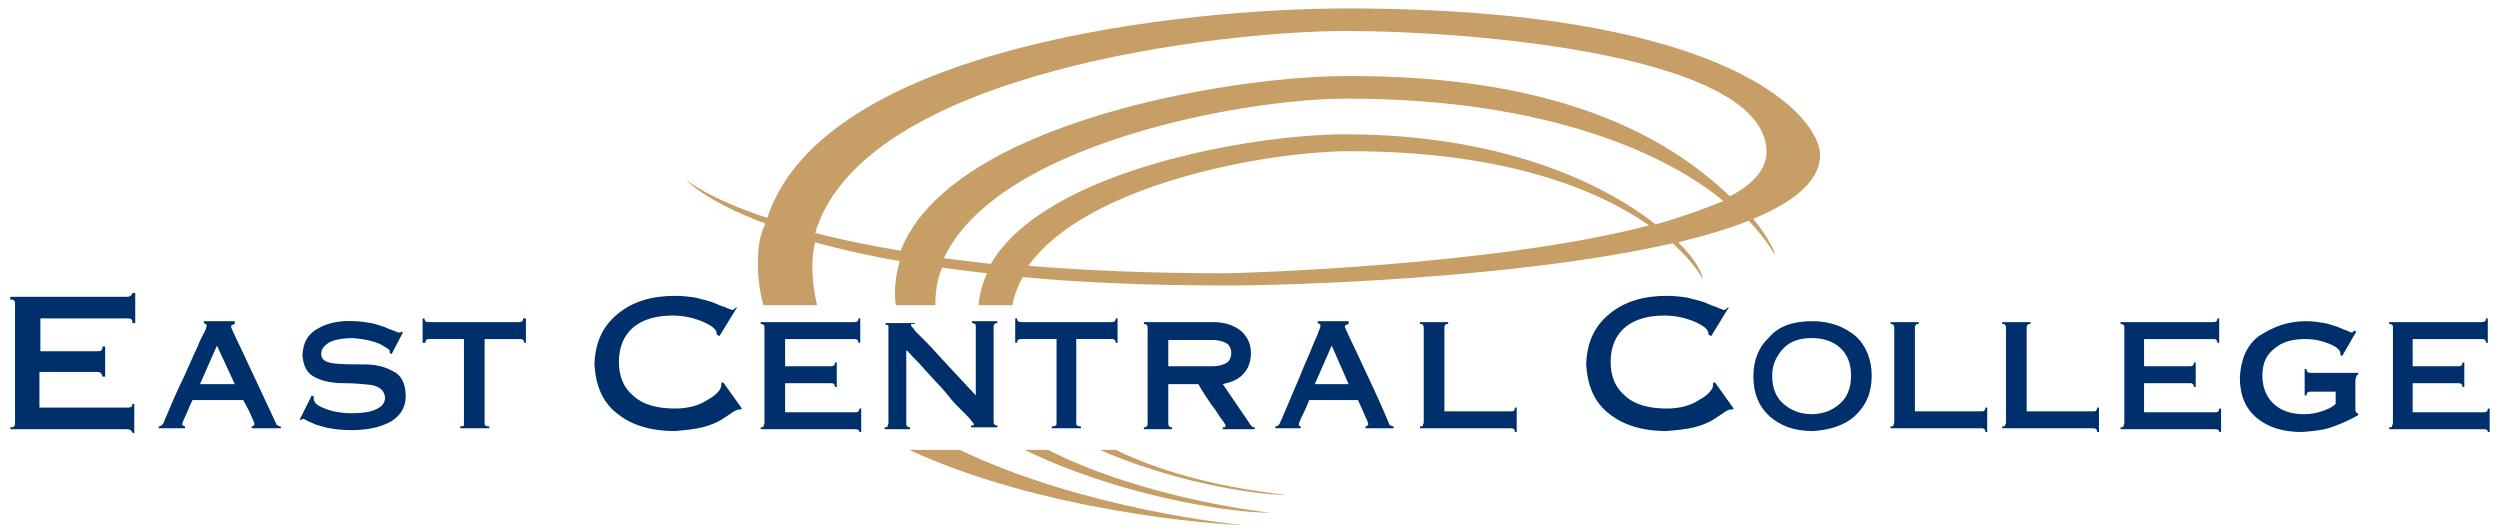
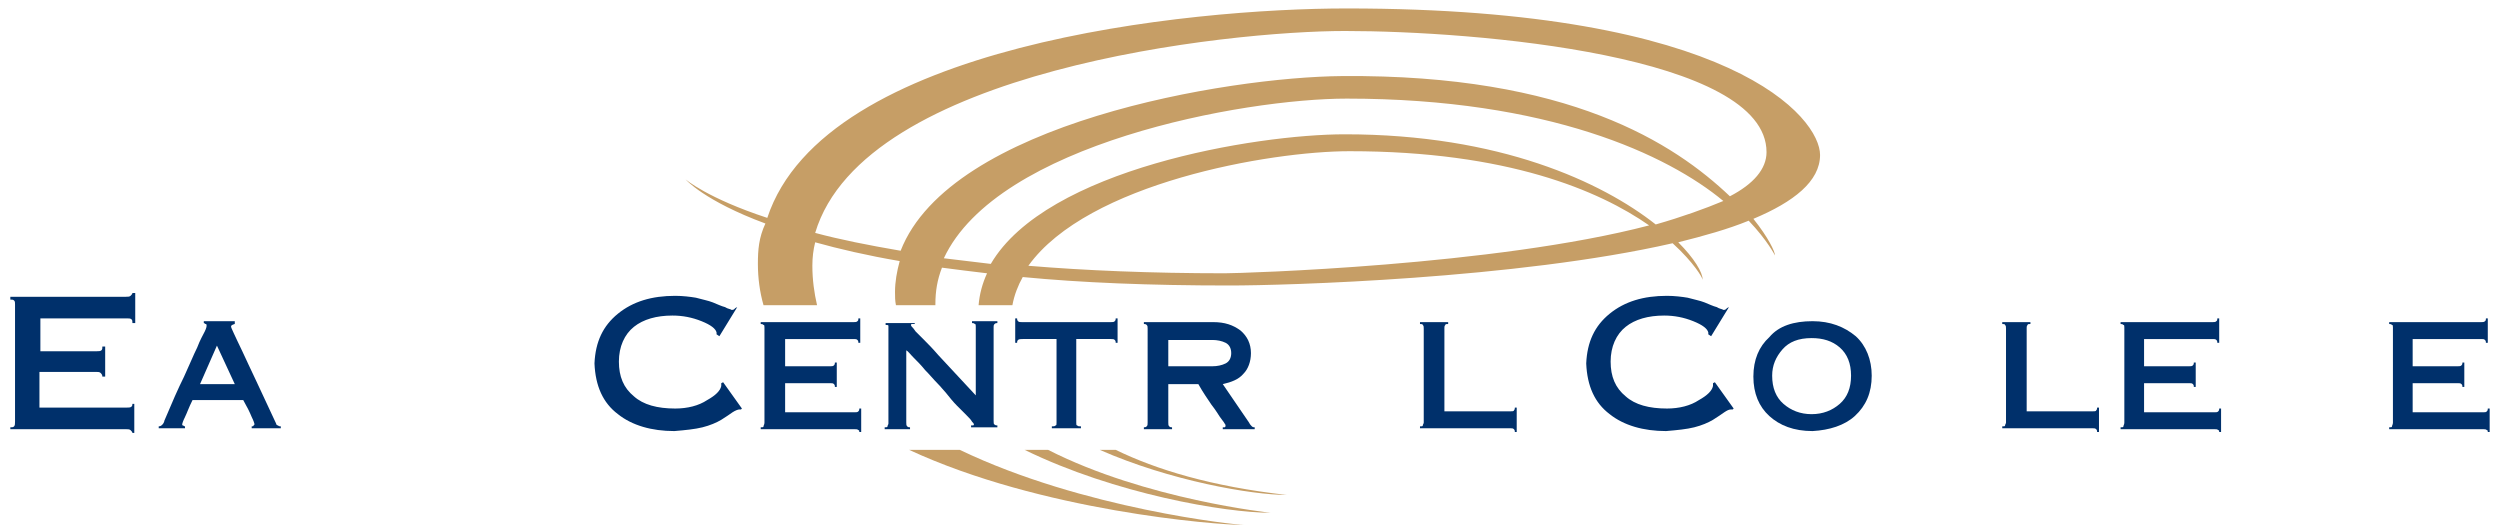
<svg xmlns="http://www.w3.org/2000/svg" version="1.1" id="Layer_1" x="0px" y="0px" viewBox="0 0 266.2 56.7" style="enable-background:new 0 0 266.2 56.7;" xml:space="preserve">
  <style type="text/css">
	.st0{fill:#00306B;}
	.st1{fill:#C69E66;}
</style>
  <g>
    <g>
      <g>
        <path class="st0" d="M1.1,31.6h12.3c0.2,0,0.4,0,0.5-0.1c0.1-0.1,0.2-0.2,0.2-0.3h0.3v3.2h-0.3c0-0.2,0-0.3-0.1-0.4     c-0.1-0.1-0.3-0.1-0.5-0.1H4.3v3.5h6c0.2,0,0.4,0,0.5-0.1c0.1-0.1,0.1-0.2,0.1-0.4h0.3v3.2h-0.3c0-0.2-0.1-0.3-0.2-0.4     c-0.1-0.1-0.3-0.1-0.5-0.1h-6v3.8h9.3c0.2,0,0.4,0,0.5-0.1c0.1-0.1,0.1-0.2,0.1-0.3h0.2v3.1h-0.2c0-0.1-0.1-0.2-0.2-0.3     c-0.1-0.1-0.3-0.1-0.5-0.1H1.1v-0.2c0.2,0,0.3,0,0.4-0.1c0.1-0.1,0.1-0.3,0.1-0.5V32.4c0-0.2,0-0.3-0.1-0.4     c-0.1-0.1-0.2-0.1-0.4-0.1V31.6z" />
        <path class="st0" d="M25,34.5c-0.1,0-0.2,0.1-0.3,0.1c0,0-0.1,0.1-0.1,0.2c0,0,0.1,0.3,0.3,0.7c0.2,0.4,0.5,1.1,0.9,1.9     c0.4,0.9,0.9,1.9,1.5,3.2c0.6,1.3,1.3,2.8,2.1,4.5c0,0.1,0.1,0.2,0.2,0.2c0.1,0.1,0.2,0.1,0.3,0.1v0.2h-3.1v-0.2     c0.1,0,0.2,0,0.2-0.1c0,0,0.1-0.1,0.1-0.1c0-0.1-0.1-0.4-0.3-0.8c-0.2-0.5-0.5-1.1-0.9-1.8h-5.4c-0.4,0.8-0.6,1.4-0.8,1.8     c-0.2,0.4-0.3,0.7-0.3,0.8c0,0.1,0,0.1,0.1,0.1c0,0,0.1,0.1,0.2,0.1v0.2h-2.8v-0.2c0.2,0,0.3-0.1,0.4-0.2     c0.1-0.1,0.2-0.3,0.2-0.4c0.8-1.9,1.5-3.5,2.1-4.7c0.6-1.3,1-2.3,1.4-3.1c0.3-0.8,0.6-1.3,0.8-1.7c0.2-0.4,0.2-0.6,0.2-0.6     c0-0.1,0-0.2-0.1-0.2c-0.1,0-0.1-0.1-0.2-0.1v-0.2H25V34.5z M23.1,36.8l-1.8,4.1H25L23.1,36.8z" />
-         <path class="st0" d="M37.7,34.2c0.6,0,1.2,0.1,1.8,0.2c0.6,0.1,1,0.3,1.4,0.4c0.4,0.2,0.7,0.3,1,0.4c0.3,0.1,0.4,0.2,0.5,0.2     c0.1,0,0.1,0,0.2,0c0,0,0.1,0,0.1-0.1l0.2,0.1l-1.2,2.3l-0.2-0.1c0,0,0,0,0-0.1c0,0,0-0.1,0-0.1c0-0.2-0.4-0.4-1.1-0.8     c-0.7-0.3-1.6-0.5-2.8-0.6c-1.2,0-2.1,0.2-2.6,0.5c-0.5,0.3-0.8,0.7-0.8,1.2c0,0.6,0.5,0.9,1.4,1c0.9,0.1,1.9,0.1,3.1,0.1     c1.2,0,2.2,0.2,3.1,0.7c0.9,0.4,1.4,1.3,1.4,2.7c0,1.2-0.6,2.1-1.6,2.7c-1.1,0.6-2.5,0.9-4.2,0.9c-0.9,0-1.7-0.1-2.3-0.2     c-0.6-0.1-1.1-0.3-1.5-0.4c-0.4-0.2-0.7-0.3-0.9-0.4c-0.2-0.1-0.3-0.2-0.4-0.2c-0.1,0-0.1,0-0.1,0c0,0-0.1,0.1-0.1,0.1l-0.2,0     l1.3-2.6l0.2,0.1c0,0,0,0.1,0,0.1c0,0,0,0.1,0,0.1c0,0.5,0.4,0.8,1.2,1.1c0.7,0.3,1.7,0.5,2.8,0.5c1.1,0,2-0.1,2.6-0.4     c0.7-0.3,1-0.7,1-1.3c-0.1-0.7-0.5-1.1-1.4-1.3c-0.9-0.1-1.9-0.2-3-0.2c-1.2,0-2.2-0.2-3-0.6c-0.9-0.4-1.3-1.2-1.4-2.4     c0.1-1.4,0.6-2.3,1.8-2.9C34.9,34.4,36.2,34.1,37.7,34.2z" />
-         <path class="st0" d="M49.4,45v-8.9h-3.6c-0.2,0-0.4,0-0.4,0.1c-0.1,0.1-0.1,0.2-0.1,0.3H45v-2.6h0.2c0,0.1,0,0.2,0.1,0.3     c0.1,0.1,0.2,0.1,0.4,0.1h9.5c0.2,0,0.3,0,0.4-0.1c0.1-0.1,0.1-0.2,0.1-0.3H56v2.6h-0.2c0-0.1,0-0.2-0.1-0.3     c-0.1-0.1-0.2-0.1-0.4-0.1h-3.7v8.9c0,0.2,0,0.3,0.1,0.3c0.1,0.1,0.2,0.1,0.4,0.1v0.2H49v-0.2c0.2,0,0.3,0,0.4-0.1     C49.4,45.3,49.4,45.2,49.4,45z" />
        <path class="st0" d="M78.5,32.7l-1.9,3.1l-0.3-0.2c0,0,0,0,0-0.1c0,0,0-0.1,0-0.1c-0.1-0.4-0.6-0.8-1.6-1.2c-1-0.4-2-0.6-3.1-0.6     c-1.7,0-3.1,0.4-4.1,1.2c-1,0.8-1.6,2.1-1.6,3.7c0,1.6,0.5,2.8,1.6,3.7c1,0.9,2.5,1.3,4.4,1.3c1.3,0,2.5-0.3,3.4-0.9     c0.9-0.5,1.4-1,1.5-1.5c0-0.1,0-0.2,0-0.2c0,0,0-0.1,0-0.1l0.2-0.1l2,2.8l-0.1,0.1c0,0-0.1,0-0.1,0c0,0-0.1,0-0.1,0     c-0.1,0-0.4,0.1-0.7,0.3c-0.3,0.2-0.7,0.5-1.2,0.8c-0.5,0.3-1.2,0.6-2,0.8c-0.8,0.2-1.8,0.3-3,0.4c-2.4,0-4.5-0.6-6-1.8     c-1.6-1.2-2.4-3-2.5-5.4c0.1-2.3,0.9-4,2.5-5.3c1.6-1.3,3.6-1.9,6.1-1.9c0.8,0,1.6,0.1,2.2,0.2c0.7,0.2,1.3,0.3,1.8,0.5     c0.5,0.2,0.9,0.4,1.3,0.5c0.3,0.2,0.6,0.2,0.7,0.3c0.1,0,0.2,0,0.3-0.1c0,0,0.1-0.1,0.1-0.1L78.5,32.7z" />
        <path class="st0" d="M81,34.3h9.9c0.2,0,0.3,0,0.4-0.1c0.1-0.1,0.1-0.1,0.1-0.3h0.2v2.6h-0.2c0-0.1,0-0.2-0.1-0.3     c-0.1-0.1-0.2-0.1-0.4-0.1h-7.3V39h4.8c0.2,0,0.3,0,0.4-0.1c0.1-0.1,0.1-0.2,0.1-0.3h0.2v2.6h-0.2c0-0.1,0-0.2-0.1-0.3     c-0.1-0.1-0.2-0.1-0.4-0.1h-4.8v3.1H91c0.2,0,0.3,0,0.4-0.1c0.1-0.1,0.1-0.2,0.1-0.3h0.2V46h-0.2c0-0.1,0-0.2-0.1-0.2     c-0.1-0.1-0.2-0.1-0.4-0.1H81v-0.2c0.2,0,0.3,0,0.3-0.1c0-0.1,0.1-0.2,0.1-0.4V34.9c0-0.2,0-0.3-0.1-0.3     c-0.1-0.1-0.2-0.1-0.3-0.1V34.3z" />
        <path class="st0" d="M97.4,34.3v0.2c-0.1,0-0.2,0-0.3,0c-0.1,0-0.1,0.1-0.1,0.1c0,0,0,0.1,0.1,0.2c0.1,0.1,0.2,0.2,0.4,0.5     c0.2,0.2,0.5,0.5,0.9,0.9c0.4,0.4,0.9,0.9,1.5,1.6l4,4.3v-7.3c0-0.2,0-0.3-0.1-0.3c-0.1-0.1-0.2-0.1-0.3-0.1v-0.2h2.7v0.2     c-0.1,0-0.2,0-0.3,0.1c-0.1,0.1-0.1,0.2-0.1,0.3v10c0,0.2,0,0.4,0.1,0.4c0.1,0.1,0.2,0.1,0.3,0.1v0.2h-2.8v-0.2     c0.1,0,0.2,0,0.2,0c0.1,0,0.1-0.1,0.1-0.1c0-0.1-0.1-0.2-0.2-0.3c-0.1-0.2-0.3-0.4-0.6-0.7c-0.3-0.3-0.6-0.6-1-1     c-0.4-0.4-0.8-0.9-1.2-1.4c-0.2-0.2-0.5-0.6-0.9-1c-0.4-0.4-0.8-0.9-1.3-1.4c-0.4-0.5-0.8-0.9-1.2-1.3c-0.4-0.4-0.6-0.7-0.8-0.8     V45c0,0.2,0,0.3,0.1,0.4c0.1,0.1,0.2,0.1,0.3,0.1v0.2h-2.7v-0.2c0.2,0,0.3,0,0.3-0.1c0-0.1,0.1-0.2,0.1-0.3v-10     c0-0.2,0-0.3,0-0.4c0-0.1-0.1-0.1-0.3-0.1v-0.2H97.4z" />
        <path class="st0" d="M112.5,45v-8.9h-3.6c-0.2,0-0.4,0-0.5,0.1c-0.1,0.1-0.1,0.2-0.1,0.3h-0.2v-2.6h0.2c0,0.1,0,0.2,0.1,0.3     c0.1,0.1,0.2,0.1,0.4,0.1h9.5c0.2,0,0.3,0,0.4-0.1c0.1-0.1,0.1-0.2,0.1-0.3h0.2v2.6h-0.2c0-0.1,0-0.2-0.1-0.3     c-0.1-0.1-0.2-0.1-0.4-0.1h-3.7v8.9c0,0.2,0,0.3,0.1,0.3c0.1,0.1,0.2,0.1,0.4,0.1v0.2H112v-0.2c0.2,0,0.3,0,0.4-0.1     C112.5,45.3,112.5,45.2,112.5,45z" />
        <path class="st0" d="M122.2,35c0-0.2,0-0.3-0.1-0.4c-0.1-0.1-0.2-0.1-0.3-0.1v-0.2h7.4c1.2,0,2.1,0.3,2.9,0.9     c0.7,0.6,1.1,1.4,1.1,2.4c0,0.9-0.3,1.7-0.8,2.2c-0.5,0.6-1.3,0.9-2.2,1.1L133,45c0.1,0.2,0.2,0.3,0.3,0.4     c0.1,0.1,0.2,0.1,0.3,0.1v0.2h-3.4v-0.2c0.1,0,0.1,0,0.2,0c0,0,0.1-0.1,0.1-0.1c0-0.1,0-0.2-0.1-0.3c-0.1-0.2-0.3-0.4-0.5-0.7     c-0.2-0.3-0.5-0.8-0.9-1.3c-0.4-0.6-0.9-1.3-1.4-2.2h-3.2V45c0,0.2,0,0.3,0.1,0.4c0.1,0.1,0.2,0.1,0.3,0.1v0.2h-3v-0.2     c0.1,0,0.2,0,0.3-0.1c0.1-0.1,0.1-0.2,0.1-0.4V35z M124.4,36.2V39h4.7c0.5,0,1-0.1,1.4-0.3c0.4-0.2,0.6-0.6,0.6-1.1     c0-0.5-0.2-0.9-0.6-1.1c-0.4-0.2-0.9-0.3-1.4-0.3H124.4z" />
-         <path class="st0" d="M143.6,34.5c-0.1,0-0.2,0.1-0.3,0.1c0,0-0.1,0.1-0.1,0.2c0,0,0.1,0.3,0.3,0.7c0.2,0.4,0.5,1.1,0.9,1.9     c0.4,0.9,0.9,1.9,1.5,3.2c0.6,1.3,1.3,2.8,2,4.5c0,0.1,0.1,0.2,0.2,0.2c0.1,0.1,0.2,0.1,0.3,0.1v0.2h-3v-0.2c0.1,0,0.2,0,0.2-0.1     c0,0,0.1-0.1,0.1-0.1c0-0.1-0.1-0.4-0.3-0.8c-0.2-0.5-0.5-1.1-0.8-1.8h-5.2c-0.3,0.8-0.6,1.4-0.8,1.8c-0.2,0.4-0.3,0.7-0.3,0.8     c0,0.1,0,0.1,0,0.1c0,0,0.1,0.1,0.2,0.1v0.2h-2.7v-0.2c0.2,0,0.3-0.1,0.4-0.2c0.1-0.1,0.1-0.3,0.2-0.4c0.8-1.9,1.5-3.5,2-4.7     c0.5-1.3,1-2.3,1.3-3.1c0.3-0.8,0.6-1.3,0.7-1.7c0.2-0.4,0.2-0.6,0.2-0.6c0-0.1,0-0.2-0.1-0.2c-0.1,0-0.1-0.1-0.2-0.1v-0.2h3.3     V34.5z M141.8,36.8l-1.8,4.1h3.6L141.8,36.8z" />
        <path class="st0" d="M154.2,34.3v0.2c-0.2,0-0.3,0-0.3,0.1c-0.1,0.1-0.1,0.2-0.1,0.3v8.9h7c0.2,0,0.4,0,0.4-0.1     c0.1-0.1,0.1-0.2,0.1-0.3h0.2V46h-0.2c0-0.1,0-0.2-0.1-0.3c-0.1-0.1-0.2-0.1-0.4-0.1h-9.6v-0.2c0.2,0,0.3,0,0.3-0.1     c0-0.1,0.1-0.2,0.1-0.3v-10c0-0.2,0-0.3-0.1-0.4c0-0.1-0.2-0.1-0.3-0.1v-0.2H154.2z" />
        <path class="st0" d="M184.1,32.7l-1.9,3.1l-0.3-0.2c0,0,0,0,0-0.1c0,0,0-0.1,0-0.1c-0.1-0.4-0.6-0.8-1.6-1.2     c-1-0.4-2-0.6-3.1-0.6c-1.7,0-3.1,0.4-4.1,1.2c-1,0.8-1.6,2.1-1.6,3.7c0,1.6,0.5,2.8,1.6,3.7c1,0.9,2.5,1.3,4.4,1.3     c1.3,0,2.5-0.3,3.4-0.9c0.9-0.5,1.4-1,1.5-1.5c0-0.1,0-0.2,0-0.2c0,0,0-0.1,0-0.1l0.2-0.1l2,2.8l-0.1,0.1c0,0-0.1,0-0.1,0     c0,0-0.1,0-0.1,0c-0.2,0-0.4,0.1-0.7,0.3c-0.3,0.2-0.7,0.5-1.2,0.8c-0.5,0.3-1.2,0.6-2,0.8c-0.8,0.2-1.8,0.3-3,0.4     c-2.4,0-4.5-0.6-6-1.8c-1.6-1.2-2.4-3-2.5-5.4c0.1-2.3,0.9-4,2.5-5.3c1.6-1.3,3.6-1.9,6.1-1.9c0.8,0,1.6,0.1,2.2,0.2     c0.7,0.2,1.3,0.3,1.8,0.5c0.5,0.2,0.9,0.4,1.3,0.5c0.3,0.2,0.6,0.2,0.7,0.3c0.1,0,0.2,0,0.3-0.1c0,0,0.1-0.1,0.1-0.1L184.1,32.7z     " />
        <path class="st0" d="M193,34.2c1.9,0,3.4,0.6,4.6,1.6c1.1,1,1.7,2.5,1.7,4.2c0,1.8-0.6,3.2-1.8,4.3c-1.1,1-2.7,1.5-4.5,1.6     c-2,0-3.5-0.6-4.6-1.6c-1.1-1-1.7-2.4-1.7-4.2c0-1.8,0.6-3.2,1.7-4.2C189.4,34.7,191,34.2,193,34.2z M192.9,36     c-1.4,0-2.4,0.4-3.1,1.2c-0.7,0.8-1.1,1.7-1.1,2.8c0,1.3,0.4,2.3,1.2,3c0.8,0.7,1.8,1.1,3,1.1c1.2,0,2.2-0.4,3-1.1     c0.8-0.7,1.2-1.7,1.2-3c0-1.3-0.4-2.3-1.2-3C195.1,36.3,194.1,36,192.9,36z" />
-         <path class="st0" d="M204.3,34.3v0.2c-0.2,0-0.3,0-0.3,0.1c-0.1,0.1-0.1,0.2-0.1,0.3v8.9h7c0.2,0,0.4,0,0.4-0.1     c0.1-0.1,0.1-0.2,0.1-0.3h0.2V46h-0.2c0-0.1,0-0.2-0.1-0.3c-0.1-0.1-0.2-0.1-0.4-0.1h-9.6v-0.2c0.2,0,0.3,0,0.3-0.1     c0-0.1,0.1-0.2,0.1-0.3v-10c0-0.2,0-0.3-0.1-0.4c0-0.1-0.2-0.1-0.3-0.1v-0.2H204.3z" />
        <path class="st0" d="M216.2,34.3v0.2c-0.2,0-0.3,0-0.3,0.1c-0.1,0.1-0.1,0.2-0.1,0.3v8.9h7c0.2,0,0.4,0,0.4-0.1     c0.1-0.1,0.1-0.2,0.1-0.3h0.2V46h-0.2c0-0.1,0-0.2-0.1-0.3c-0.1-0.1-0.2-0.1-0.4-0.1h-9.6v-0.2c0.2,0,0.3,0,0.3-0.1     c0-0.1,0.1-0.2,0.1-0.3v-10c0-0.2,0-0.3-0.1-0.4c0-0.1-0.2-0.1-0.3-0.1v-0.2H216.2z" />
        <path class="st0" d="M225.7,34.3h9.9c0.2,0,0.3,0,0.4-0.1c0.1-0.1,0.1-0.1,0.1-0.3h0.2v2.6h-0.2c0-0.1,0-0.2-0.1-0.3     c-0.1-0.1-0.2-0.1-0.4-0.1h-7.3V39h4.8c0.2,0,0.3,0,0.4-0.1c0.1-0.1,0.1-0.2,0.1-0.3h0.2v2.6h-0.2c0-0.1,0-0.2-0.1-0.3     c-0.1-0.1-0.2-0.1-0.4-0.1h-4.8v3.1h7.5c0.2,0,0.3,0,0.4-0.1c0.1-0.1,0.1-0.2,0.1-0.3h0.2V46h-0.2c0-0.1,0-0.2-0.1-0.2     c-0.1-0.1-0.2-0.1-0.4-0.1h-10v-0.2c0.2,0,0.3,0,0.3-0.1c0-0.1,0.1-0.2,0.1-0.4V34.9c0-0.2,0-0.3-0.1-0.3     c-0.1-0.1-0.2-0.1-0.3-0.1V34.3z" />
-         <path class="st0" d="M245.6,34.2c0.7,0,1.3,0.1,1.9,0.2c0.6,0.1,1,0.3,1.4,0.4c0.4,0.2,0.7,0.3,1,0.4c0.2,0.1,0.4,0.2,0.5,0.2     c0.1,0,0.1,0,0.2-0.1c0,0,0.1-0.1,0.1-0.1l0.2,0.1l-1.5,2.6l-0.2-0.1c0,0,0-0.1,0-0.1c0,0,0-0.1,0-0.1c0-0.3-0.4-0.7-1.2-1     c-0.7-0.3-1.6-0.5-2.5-0.5c-1.4,0-2.5,0.3-3.3,1c-0.9,0.7-1.3,1.6-1.3,2.9c0,1.2,0.4,2.2,1.1,2.9c0.8,0.8,1.9,1.2,3.3,1.2     c0.7,0,1.3-0.1,1.9-0.3c0.6-0.2,1.1-0.4,1.5-0.8v-1.3h-2.6c-0.2,0-0.3,0-0.4,0.1c-0.1,0.1-0.1,0.2-0.1,0.3h-0.2v-2.8h0.2     c0,0.1,0,0.2,0.1,0.3c0.1,0.1,0.2,0.1,0.4,0.1h5v0.2c-0.1,0-0.2,0.1-0.2,0.2c0,0.1-0.1,0.2-0.1,0.4v3.1c0,0.1,0,0.2,0.1,0.3     c0,0.1,0.1,0.1,0.2,0.1v0.2c-0.7,0.4-1.5,0.8-2.6,1.2c-1,0.4-2.1,0.5-3.4,0.6c-2,0-3.6-0.5-4.8-1.5c-1.2-1-1.8-2.4-1.8-4.3     c0.1-1.9,0.7-3.4,2-4.4C242.2,34.7,243.7,34.2,245.6,34.2z" />
        <path class="st0" d="M254.3,34.3h9.9c0.2,0,0.3,0,0.4-0.1c0.1-0.1,0.1-0.1,0.1-0.3h0.2v2.6h-0.2c0-0.1,0-0.2-0.1-0.3     c-0.1-0.1-0.2-0.1-0.4-0.1h-7.3V39h4.8c0.2,0,0.3,0,0.4-0.1c0.1-0.1,0.1-0.2,0.1-0.3h0.2v2.6h-0.2c0-0.1,0-0.2-0.1-0.3     c-0.1-0.1-0.2-0.1-0.4-0.1h-4.8v3.1h7.5c0.2,0,0.3,0,0.4-0.1c0.1-0.1,0.1-0.2,0.1-0.3h0.2V46h-0.2c0-0.1,0-0.2-0.1-0.2     c-0.1-0.1-0.2-0.1-0.4-0.1h-10v-0.2c0.2,0,0.3,0,0.3-0.1c0-0.1,0.1-0.2,0.1-0.4V34.9c0-0.2,0-0.3-0.1-0.3     c-0.1-0.1-0.2-0.1-0.3-0.1V34.3z" />
      </g>
    </g>
    <g>
      <path class="st1" d="M80.7,28.1c0,1.5,0.2,3,0.6,4.4h5.7c-0.3-1.3-0.5-2.7-0.5-4.2c0-0.9,0.1-1.7,0.3-2.5c2.5,0.7,5.5,1.4,9,2    c-0.3,1.1-0.5,2.2-0.5,3.3c0,0.5,0,0.9,0.1,1.4h4.2c0,0,0-0.1,0-0.1c0-1.4,0.2-2.6,0.7-3.9c1.5,0.2,3.1,0.4,4.8,0.6    c-0.5,1.1-0.8,2.2-0.9,3.4h3.6c0.2-1.1,0.6-2.1,1.1-3c6.2,0.6,13.5,0.9,22,0.9c6,0,30.6-0.7,47.2-4.5c2.3,2.1,3.2,3.7,3.2,3.9    c0-0.8-0.9-2.3-2.6-4c2.8-0.7,5.3-1.4,7.5-2.3c2,2.1,2.8,3.7,2.8,3.7c0-0.4-0.7-1.9-2.3-3.9c4.3-1.8,7.1-4,7.1-6.8    c0-3.9-9.2-15.6-50.4-15.6c-16.7,0-55.6,3.8-61.7,22.3c-6.4-2.1-8.7-4.1-8.7-4.1s2,2.3,8.5,4.7C80.8,25.3,80.7,26.6,80.7,28.1z     M130.4,29.1c-7.9,0-14.9-0.3-20.9-0.8c6.3-8.8,25.7-12.2,34.2-12.2c16.8,0,26.6,4.2,31.9,7.9C159.2,28.3,132.2,29.1,130.4,29.1z     M176.3,23.9c-5.7-4.5-16.6-9.6-33.1-9.6c-9.5,0-31.8,3.7-37.7,13.8c-1.7-0.2-3.4-0.4-5-0.6c5.7-12.2,31.9-17,42.9-17    c21.5,0,34.2,6,40.1,10.9C181.6,22.2,179.1,23.1,176.3,23.9z M143.2,3.3c14,0,44.9,2.6,44.9,12.9c0,1.8-1.4,3.4-3.9,4.7    c-5.9-5.6-17.1-13-41.3-12.8c-12.2,0.1-41.7,5-47,18.6c-3.5-0.6-6.5-1.2-9.1-1.9C92,7.4,130.9,3.3,143.2,3.3z" />
      <path class="st1" d="M117.1,47.9c7.5,3.3,16.2,4.8,19.9,4.8c-8-0.9-13.9-2.7-18.2-4.8H117.1z" />
      <path class="st1" d="M109.1,47.9c9.6,4.7,21.4,6.7,26.2,6.7c0,0-13.3-1.4-23.7-6.7H109.1z" />
      <path class="st1" d="M96.8,47.9c14,6.5,32.6,8,35.7,8c-0.8,0-17.2-1.7-30.3-8H96.8z" />
    </g>
  </g>
</svg>